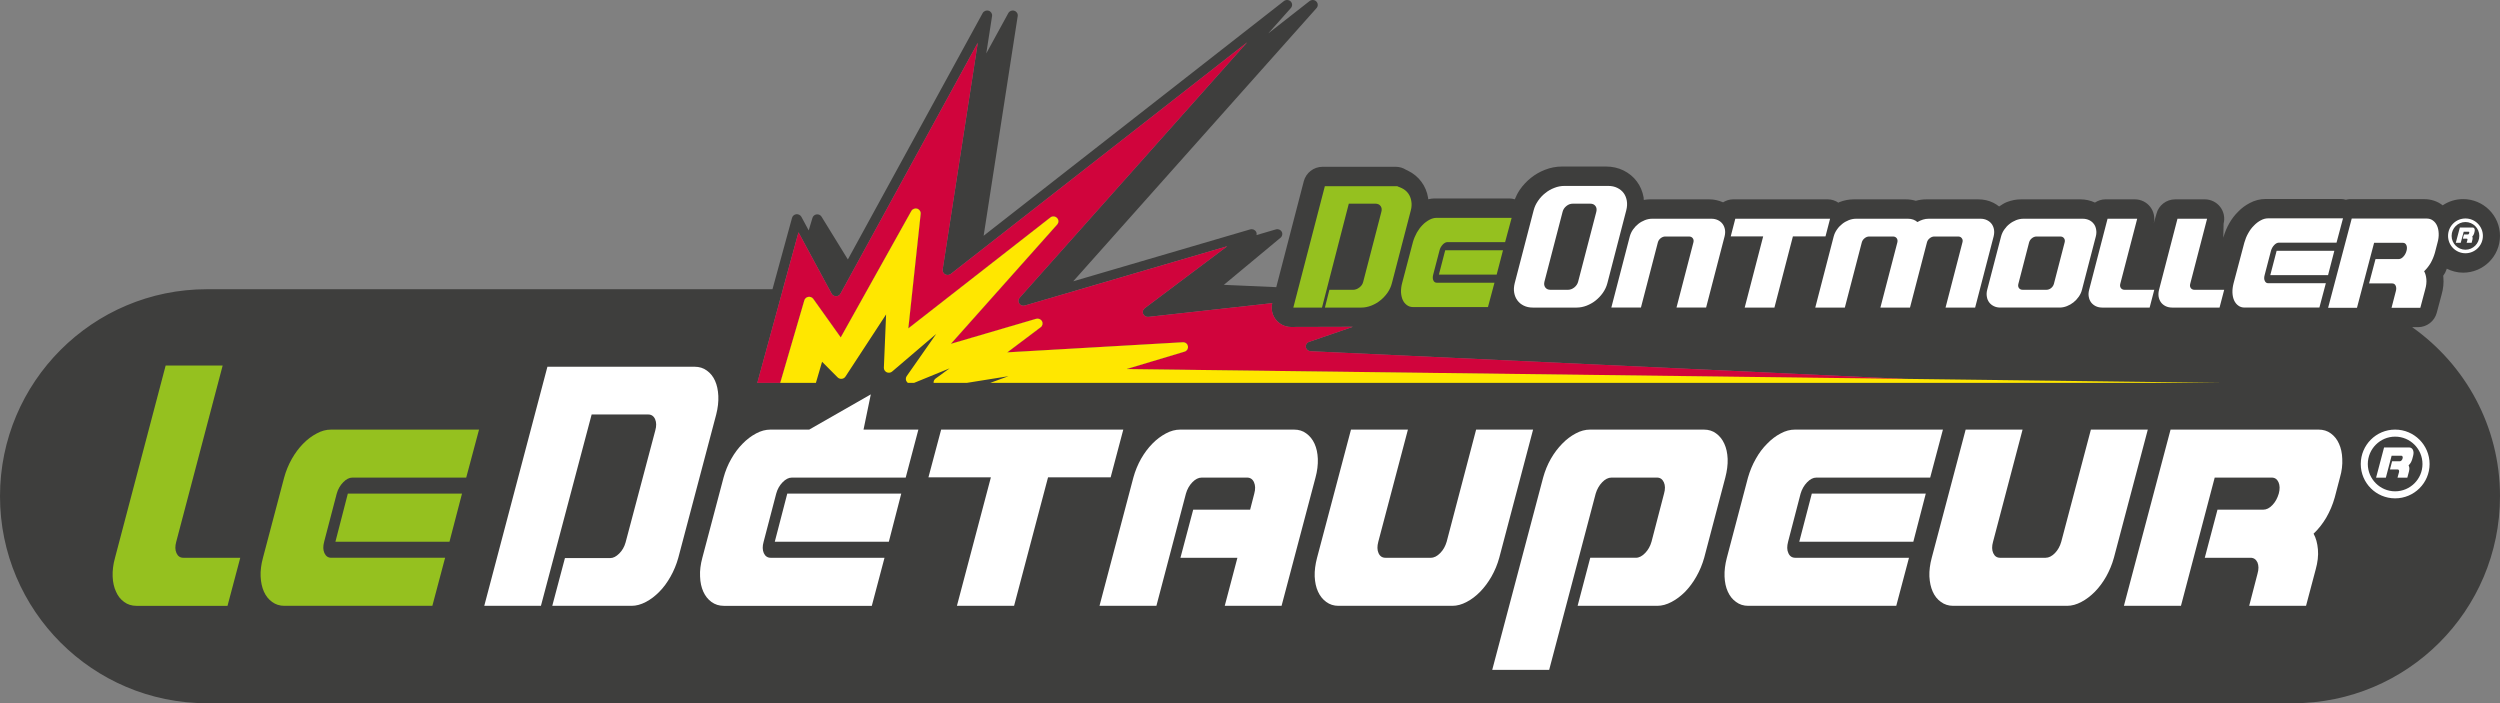
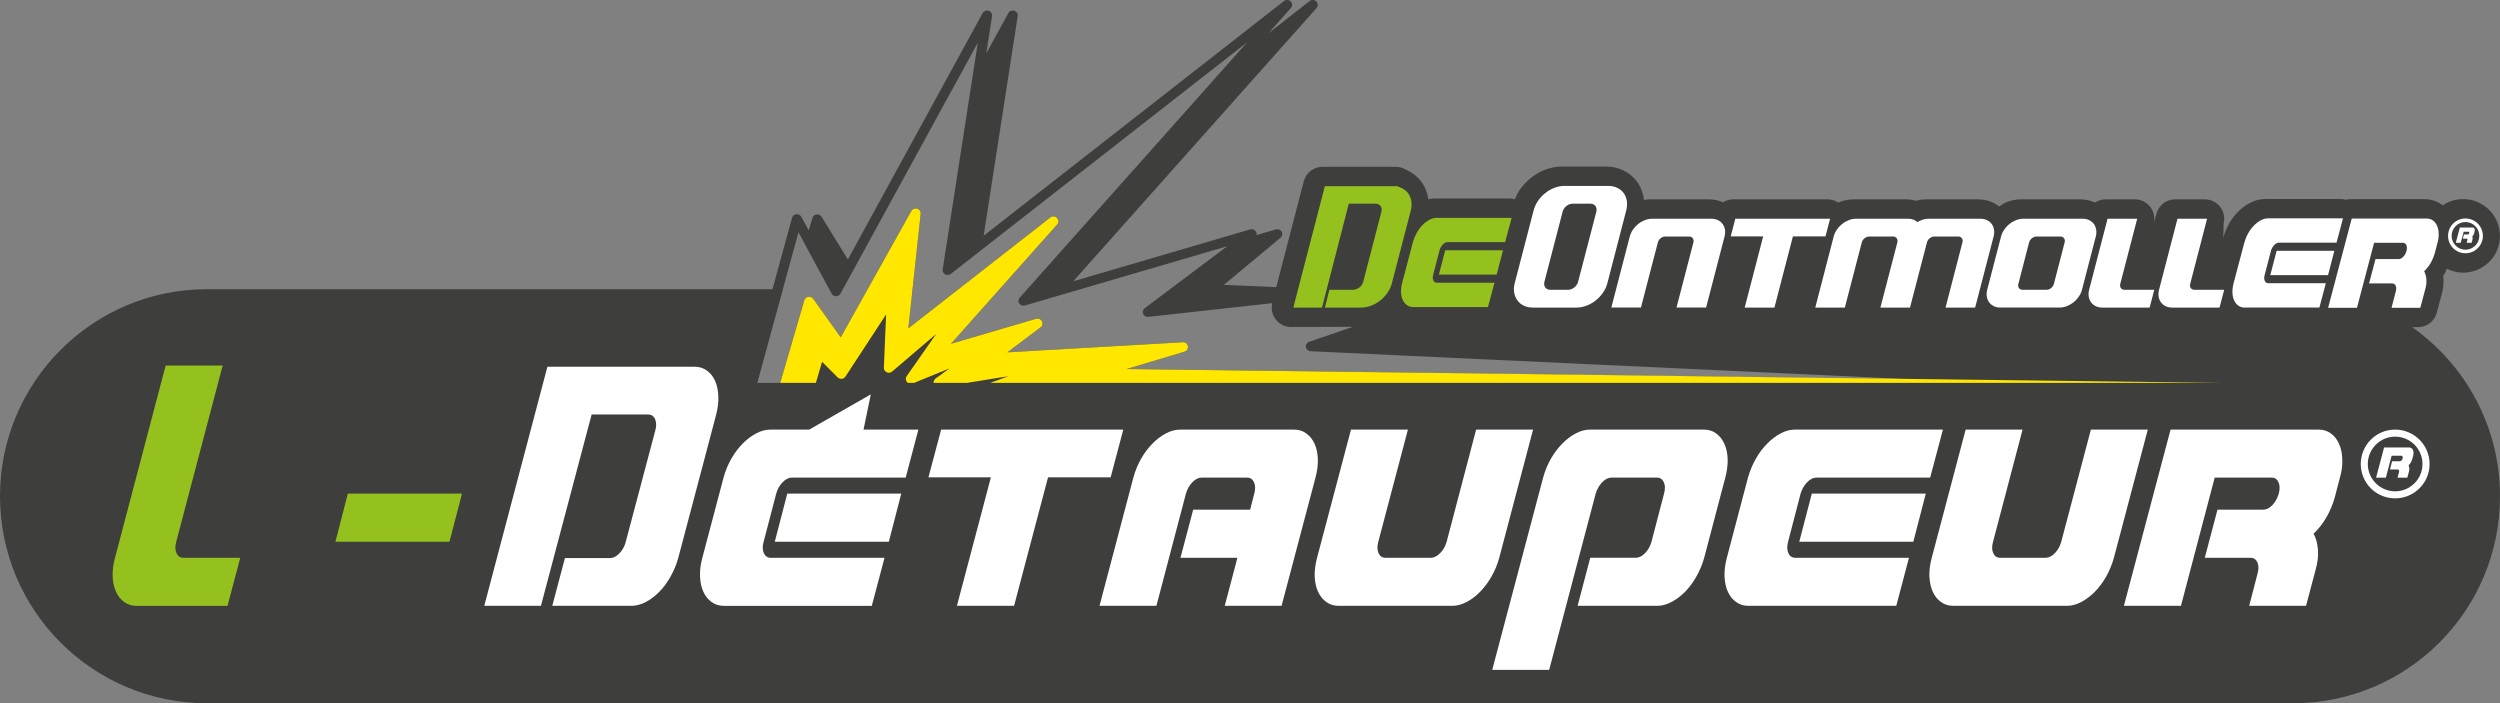
<svg xmlns="http://www.w3.org/2000/svg" version="1.1" id="Calque_1" x="0px" y="0px" width="338.109px" height="95.108px" viewBox="0 0 338.109 95.108" enable-background="new 0 0 338.109 95.108" xml:space="preserve">
  <rect x="0" y="0" width="338.109" height="95.108" fill="#808080" stroke="none" />
  <g>
    <path fill="#3E3E3D" d="M326.23,44.246h0.797c1.189,0,2.229-0.803,2.529-1.949l0.652-2.444c0.232-0.805,0.312-1.59,0.242-2.332   c-0.006-0.073-0.01-0.149-0.021-0.223c0.086-0.131,0.178-0.268,0.258-0.409c0.096-0.168,0.146-0.376,0.229-0.552   c0.67,0.336,1.41,0.539,2.207,0.539c2.748,0,4.986-2.231,4.986-4.975c0-2.743-2.238-4.975-4.986-4.975   c-1.023,0-1.977,0.311-2.768,0.846c-0.02-0.015-0.037-0.035-0.055-0.049c-0.688-0.515-1.525-0.789-2.422-0.789H317.75   c-0.166,0-0.32,0.051-0.48,0.081c-0.227-0.065-0.459-0.105-0.697-0.105h-10.141c-0.77,0-1.527,0.196-2.188,0.56   c-0.584,0.304-1.131,0.716-1.553,1.166c-0.484,0.472-0.883,1.007-1.211,1.594c-0.32,0.565-0.58,1.173-0.793,1.918l0.041-1.906   c0.203-0.786,0.031-1.624-0.463-2.265c-0.5-0.64-1.266-1.017-2.078-1.017h-4.004c-1.199,0-2.244,0.806-2.541,1.965l-0.373,1.317   c0.201-0.786,0.035-1.624-0.465-2.265c-0.492-0.64-1.258-1.017-2.072-1.017h-4.004c-0.518,0-0.988,0.172-1.4,0.436   c-0.605-0.285-1.266-0.436-1.973-0.436h-8.012c-0.656,0-1.305,0.124-1.953,0.377c-0.377,0.148-0.695,0.377-1.021,0.586   c-0.248-0.191-0.51-0.368-0.787-0.504c-0.625-0.308-1.312-0.459-2.047-0.459h-6.998c-0.486,0-0.965,0.065-1.434,0.197   c-0.434-0.132-0.896-0.197-1.373-0.197h-7.014c-0.658,0-1.314,0.127-1.941,0.371c-0.051,0.023-0.09,0.058-0.141,0.08   c-0.422-0.284-0.916-0.451-1.438-0.451h-12.818c-0.488,0-0.943,0.161-1.346,0.404c-0.578-0.258-1.211-0.404-1.887-0.404h-8.012   c-0.277,0-0.551,0.035-0.822,0.078c-0.014-0.111,0-0.223-0.02-0.336c-0.143-0.806-0.447-1.536-0.918-2.162   c-0.463-0.625-1.07-1.125-1.807-1.491c-0.715-0.351-1.512-0.527-2.369-0.527h-5.943c-0.783,0-1.561,0.147-2.311,0.442   c-0.701,0.274-1.342,0.644-1.877,1.077c-0.568,0.448-1.084,0.993-1.518,1.618c-0.281,0.408-0.498,0.848-0.68,1.295   c-0.242-0.07-0.484-0.117-0.742-0.117h-10.135c-0.282,0-0.561,0.052-0.832,0.109c-0.012-0.066,0-0.137-0.017-0.197   c-0.135-0.808-0.438-1.533-0.908-2.166c-0.459-0.623-1.062-1.127-1.824-1.504c-0.075-0.037-0.156-0.072-0.236-0.107   c-0.41-0.262-0.894-0.415-1.417-0.415h-9.889c-1.194,0-2.239,0.807-2.541,1.963l-3.719,14.315l-7.089-0.313l7.646-6.355   c0.257-0.194,0.338-0.54,0.186-0.816c-0.144-0.282-0.482-0.42-0.792-0.329l-2.616,0.768c0.029-0.148,0.021-0.293-0.061-0.439   c-0.152-0.282-0.489-0.42-0.797-0.329l-23.936,7.02l32.912-36.955c0.222-0.26,0.212-0.645-0.037-0.891   c-0.234-0.24-0.628-0.262-0.911-0.053l-5.583,4.37l3.053-3.426c0.231-0.26,0.221-0.645-0.022-0.891   c-0.246-0.24-0.644-0.262-0.917-0.053l-40.611,31.741l4.607-29.708c0.051-0.324-0.146-0.625-0.459-0.721   c-0.312-0.104-0.654,0.033-0.811,0.317l-2.98,5.449l0.782-5.045c0.049-0.324-0.147-0.625-0.453-0.721   c-0.319-0.104-0.657,0.033-0.819,0.317l-18.232,33.317l-3.557-5.78c-0.13-0.223-0.398-0.349-0.665-0.314   c-0.267,0.027-0.488,0.219-0.565,0.471c-0.171,0.585-0.338,1.132-0.509,1.694l-0.993-1.845c-0.131-0.229-0.399-0.368-0.68-0.346   c-0.278,0.038-0.51,0.222-0.58,0.491l-2.645,9.655H27.991C12.536,39.115,0,51.655,0,67.112c0,15.463,12.536,27.996,27.991,27.996   h282.122c15.467,0,27.996-12.533,27.996-27.996C338.109,57.659,333.41,49.317,326.23,44.246 M152.366,49.909l7.826-2.348   c0.322-0.092,0.53-0.418,0.465-0.746c-0.065-0.327-0.349-0.547-0.713-0.527l-23.708,1.364l4.503-3.389   c0.262-0.196,0.339-0.535,0.187-0.815c-0.147-0.283-0.489-0.418-0.797-0.332l-11.523,3.381l14.377-16.141   c0.228-0.259,0.216-0.64-0.03-0.883c-0.242-0.244-0.64-0.273-0.908-0.052l-12.415,9.694h-0.005l-6.778,5.293l1.669-15.486   c0.037-0.316-0.155-0.601-0.469-0.697c-0.307-0.092-0.645,0.043-0.796,0.313l-9.545,17.09l-3.712-5.207   c-0.15-0.205-0.402-0.313-0.665-0.275c-0.263,0.04-0.475,0.224-0.545,0.466L105.52,51.78h-3.101l3.466-12.665h-0.011l1.865-6.782   l0.252-0.914l3.742,6.929l0.419,0.767l0.322,0.597c0.111,0.222,0.349,0.351,0.601,0.351c0.246,0,0.478-0.129,0.594-0.351   l18.572-33.936l-4.75,30.664c-0.041,0.273,0.092,0.53,0.333,0.668c0.241,0.129,0.544,0.104,0.761-0.06l40.084-31.327   l-30.766,34.547c-0.201,0.216-0.221,0.539-0.055,0.778c0.162,0.25,0.475,0.361,0.762,0.273l7.525-2.204h-0.012l19.852-5.813   l-11.158,8.382c-0.238,0.176-0.323,0.477-0.222,0.75c0.111,0.269,0.377,0.436,0.681,0.425l16.786-1.858   c-0.176,0.769-0.015,1.579,0.469,2.201c0.5,0.645,1.268,1.02,2.077,1.02l8.361-0.024l-5.864,2.02   c-0.323,0.082-0.536,0.38-0.505,0.697c0.045,0.324,0.313,0.57,0.646,0.586l81.46,3.802L152.366,49.909z" />
-     <polygon fill="#D0043C" points="111.733,38.349 107.991,31.418 107.739,32.333 107.991,31.426  " />
-     <path fill="#D0043C" d="M160.193,47.562l-7.827,2.348l106.341,1.393l-81.46-3.802c-0.333-0.015-0.602-0.261-0.646-0.585   c-0.03-0.317,0.183-0.616,0.505-0.698l5.863-2.019l-8.36,0.023c-0.811,0-1.576-0.375-2.076-1.019   c-0.485-0.622-0.646-1.432-0.47-2.202l-16.786,1.859c-0.304,0.011-0.57-0.156-0.682-0.425c-0.1-0.273-0.015-0.574,0.223-0.75   l11.158-8.383l-19.841,5.814l-7.524,2.204c-0.287,0.088-0.601-0.024-0.762-0.274c-0.166-0.238-0.146-0.561,0.055-0.777   l30.766-34.547l-40.084,31.326c-0.217,0.164-0.52,0.19-0.761,0.061c-0.241-0.139-0.374-0.396-0.333-0.668l4.75-30.664   l-18.572,33.935c-0.116,0.223-0.348,0.352-0.594,0.352c-0.252,0-0.49-0.129-0.601-0.352l-0.322-0.596l-0.419-0.767l-3.742-6.923   l-0.252,0.907l-1.855,6.783l-3.465,12.665h3.101l3.263-11.168c0.07-0.242,0.282-0.426,0.545-0.466   c0.262-0.038,0.514,0.069,0.665,0.274l3.712,5.207l9.545-17.089c0.151-0.28,0.489-0.406,0.796-0.313   c0.314,0.096,0.505,0.381,0.469,0.694v0.002l-1.669,15.487l6.778-5.293l12.42-9.695c0.268-0.22,0.666-0.191,0.908,0.053   c0.246,0.242,0.258,0.623,0.03,0.883l-14.377,16.141l11.523-3.381c0.308-0.086,0.65,0.049,0.796,0.332   c0.153,0.28,0.076,0.619-0.186,0.814l-4.503,3.39l23.709-1.364c0.363-0.02,0.646,0.2,0.713,0.527   C160.722,47.144,160.514,47.469,160.193,47.562" />
    <path fill="#FFFFFF" d="M323.924,58.1c-2.57,0-4.646,2.086-4.646,4.657c0,2.56,2.076,4.642,4.646,4.642   c2.572,0,4.662-2.082,4.662-4.642C328.586,60.187,326.496,58.1,323.924,58.1 M323.924,66.448c-2.031,0-3.693-1.661-3.693-3.691   c0-2.041,1.662-3.704,3.693-3.704c2.045,0,3.701,1.663,3.701,3.704C327.625,64.787,325.969,66.448,323.924,66.448" />
    <path fill="#95C11F" d="M23.867,74.799c-0.191-0.413-0.202-0.925-0.03-1.536l6.277-23.827h-7.71l-6.848,25.999   c-0.252,0.887-0.348,1.739-0.322,2.531c0.03,0.797,0.186,1.475,0.458,2.055c0.243,0.578,0.621,1.047,1.094,1.386   c0.464,0.35,1.034,0.528,1.67,0.528h12.313l1.725-6.5h-7.7C24.361,75.435,24.054,75.223,23.867,74.799" />
-     <path fill="#95C11F" d="M42.837,58.622c-0.662,0.348-1.277,0.805-1.847,1.393c-0.564,0.576-1.069,1.248-1.522,2.045   c-0.449,0.795-0.797,1.642-1.039,2.531l-2.864,10.843c-0.243,0.888-0.353,1.74-0.317,2.532c0.04,0.797,0.186,1.474,0.448,2.054   c0.257,0.579,0.63,1.047,1.105,1.387c0.473,0.35,1.028,0.527,1.668,0.527h20.004l1.725-6.5h-15.4c-0.424,0-0.731-0.211-0.923-0.635   c-0.191-0.413-0.197-0.925-0.035-1.536l1.7-6.504c0.165-0.598,0.458-1.108,0.872-1.533c0.403-0.418,0.826-0.635,1.245-0.635h15.395   l1.734-6.49H44.769C44.123,58.101,43.486,58.267,42.837,58.622" />
    <polygon fill="#95C11F" points="45.364,73.263 60.789,73.263 62.483,66.759 47.043,66.759  " />
    <polygon fill="#FFFFFF" points="104.785,73.263 120.21,73.263 121.889,66.759 106.473,66.759  " />
    <path fill="#FFFFFF" d="M117.77,53.336l-8.331,4.765h-5.244c-0.641,0-1.285,0.166-1.941,0.521c-0.651,0.348-1.26,0.805-1.831,1.393   c-0.57,0.576-1.074,1.248-1.527,2.046c-0.454,0.795-0.798,1.641-1.04,2.53l-2.869,10.844c-0.241,0.887-0.349,1.739-0.307,2.531   c0.025,0.797,0.177,1.474,0.439,2.055c0.263,0.578,0.63,1.046,1.099,1.386c0.485,0.35,1.033,0.528,1.673,0.528h20.015l1.719-6.5   h-15.399c-0.425,0-0.736-0.212-0.93-0.636c-0.18-0.413-0.196-0.925-0.019-1.536l1.7-6.504c0.161-0.598,0.448-1.108,0.861-1.533   c0.41-0.418,0.822-0.635,1.251-0.635h15.401l1.714-6.49h-7.418L117.77,53.336z" />
    <polygon fill="#FFFFFF" points="151.917,58.101 127.284,58.101 125.565,64.556 134.011,64.556 129.417,81.935 137.147,81.935    141.741,64.556 150.208,64.556  " />
    <path fill="#FFFFFF" d="M178.229,62.061c-0.034-0.798-0.181-1.47-0.443-2.046c-0.268-0.588-0.635-1.045-1.114-1.392   c-0.463-0.356-1.023-0.522-1.66-0.522h-15.387c-0.647,0-1.293,0.166-1.95,0.522c-0.648,0.347-1.264,0.804-1.834,1.392   c-0.564,0.576-1.07,1.248-1.527,2.046c-0.444,0.795-0.791,1.642-1.034,2.53l-4.579,17.344h7.695l3.994-15.176   c0.172-0.597,0.453-1.107,0.866-1.533c0.405-0.418,0.829-0.635,1.261-0.635h6.152c0.424,0,0.746,0.217,0.928,0.635   c0.188,0.426,0.201,0.936,0.035,1.533l-0.559,2.171h-7.7l-1.725,6.505h7.704l-1.713,6.5h7.685l4.588-17.344   C178.155,63.703,178.254,62.855,178.229,62.061" />
    <path fill="#FFFFFF" d="M207.34,58.101h-7.704l-3.983,15.162c-0.182,0.611-0.464,1.123-0.875,1.536   c-0.412,0.424-0.832,0.636-1.27,0.636h-6.146c-0.424,0-0.742-0.212-0.927-0.636c-0.184-0.413-0.193-0.925-0.028-1.536l4.005-15.162   h-7.7l-4.589,17.334c-0.234,0.888-0.347,1.739-0.32,2.531c0.039,0.797,0.185,1.475,0.452,2.055   c0.263,0.578,0.637,1.047,1.109,1.387c0.469,0.349,1.024,0.527,1.659,0.527h15.404c0.627,0,1.276-0.178,1.933-0.527   c0.656-0.34,1.265-0.809,1.831-1.387c0.562-0.58,1.073-1.258,1.528-2.055c0.449-0.792,0.803-1.643,1.045-2.531L207.34,58.101z" />
    <path fill="#FFFFFF" d="M233.654,62.061c-0.035-0.798-0.184-1.47-0.449-2.046c-0.264-0.588-0.631-1.045-1.105-1.392   c-0.467-0.356-1.033-0.522-1.664-0.522h-15.395c-0.635,0-1.281,0.166-1.938,0.522c-0.654,0.347-1.264,0.804-1.83,1.392   c-0.566,0.576-1.078,1.248-1.537,2.046c-0.453,0.795-0.791,1.642-1.037,2.53l-6.885,26.004h7.701l6.291-23.836   c0.178-0.597,0.469-1.107,0.875-1.533c0.402-0.418,0.826-0.635,1.264-0.635h6.152c0.436,0,0.732,0.217,0.928,0.635   c0.191,0.426,0.197,0.936,0.025,1.533l-1.693,6.504c-0.172,0.611-0.465,1.123-0.867,1.536c-0.41,0.424-0.822,0.636-1.256,0.636   h-6.164l-1.709,6.5h10.768c0.645,0,1.285-0.178,1.941-0.527c0.654-0.34,1.266-0.809,1.842-1.387   c0.557-0.58,1.072-1.258,1.516-2.055c0.455-0.792,0.801-1.643,1.053-2.531l2.855-10.844   C233.568,63.703,233.682,62.855,233.654,62.061" />
    <path fill="#FFFFFF" d="M241.863,74.799c-0.195-0.413-0.195-0.925-0.035-1.536l1.691-6.504c0.174-0.598,0.473-1.107,0.879-1.533   c0.408-0.418,0.818-0.635,1.246-0.635h15.4l1.723-6.49H242.75c-0.635,0-1.283,0.166-1.932,0.521   c-0.666,0.348-1.266,0.805-1.83,1.393c-0.578,0.576-1.09,1.248-1.531,2.046c-0.455,0.795-0.797,1.641-1.055,2.53l-2.857,10.844   c-0.234,0.887-0.34,1.739-0.311,2.531c0.031,0.797,0.178,1.475,0.443,2.055c0.262,0.578,0.627,1.047,1.111,1.386   c0.463,0.35,1.021,0.528,1.664,0.528h20.004l1.723-6.5h-15.385C242.361,75.435,242.045,75.223,241.863,74.799" />
    <polygon fill="#FFFFFF" points="243.34,73.263 258.766,73.263 260.449,66.759 245.035,66.759  " />
    <path fill="#FFFFFF" d="M282.779,58.101l-4.006,15.162c-0.17,0.611-0.457,1.123-0.85,1.536c-0.42,0.424-0.838,0.636-1.266,0.636   h-6.162c-0.43,0-0.734-0.212-0.926-0.636c-0.186-0.413-0.193-0.925-0.02-1.536l3.99-15.162h-7.697l-4.586,17.334   c-0.238,0.888-0.348,1.739-0.318,2.531c0.045,0.797,0.191,1.475,0.453,2.055c0.256,0.578,0.625,1.047,1.109,1.387   c0.465,0.349,1.029,0.527,1.66,0.527h15.389c0.65,0,1.287-0.178,1.943-0.527c0.652-0.34,1.26-0.809,1.834-1.387   c0.57-0.58,1.072-1.258,1.527-2.055c0.439-0.792,0.795-1.643,1.039-2.531l4.584-17.334H282.779z" />
    <path fill="#FFFFFF" d="M316.336,60.015c-0.258-0.588-0.625-1.045-1.1-1.393c-0.473-0.355-1.029-0.521-1.668-0.521h-20.014   l-6.309,23.834h7.715l4.564-17.344h7.705c0.438,0,0.74,0.217,0.926,0.635c0.184,0.426,0.197,0.935,0.033,1.533   c-0.182,0.612-0.455,1.126-0.859,1.546c-0.393,0.421-0.811,0.625-1.244,0.625h-6.184l-1.719,6.505h6.186   c0.432,0,0.738,0.207,0.939,0.627c0.176,0.422,0.182,0.929,0.006,1.534l-1.125,4.339h7.689l1.301-4.904   c0.271-0.976,0.385-1.891,0.307-2.729c-0.074-0.84-0.266-1.544-0.588-2.125c0.635-0.599,1.215-1.323,1.713-2.168   c0.48-0.832,0.873-1.745,1.146-2.721l0.705-2.697c0.262-0.888,0.357-1.735,0.316-2.53C316.75,61.263,316.6,60.591,316.336,60.015" />
    <path fill="#FFFFFF" d="M326.145,60.614c-0.08-0.058-0.178-0.094-0.287-0.094h-3.43l-1.078,4.084h1.32l0.781-2.969h1.328   c0.076,0,0.125,0.038,0.148,0.112c0.037,0.068,0.041,0.155,0.006,0.258c-0.023,0.105-0.074,0.191-0.141,0.263   c-0.072,0.073-0.141,0.111-0.217,0.111h-1.059l-0.287,1.114h1.055c0.08,0,0.125,0.037,0.154,0.106   c0.035,0.068,0.035,0.16,0.012,0.255l-0.203,0.75h1.326l0.223-0.836c0.039-0.169,0.061-0.332,0.055-0.465   c-0.02-0.145-0.051-0.266-0.105-0.369c0.105-0.101,0.203-0.222,0.297-0.369c0.076-0.148,0.152-0.299,0.197-0.468l0.121-0.462   c0.041-0.156,0.055-0.294,0.055-0.433c-0.008-0.137-0.035-0.255-0.08-0.349C326.295,60.753,326.23,60.669,326.145,60.614" />
    <path fill="#FFFFFF" d="M97.149,53.54c-0.039-0.784-0.182-1.465-0.447-2.049c-0.254-0.571-0.631-1.037-1.106-1.375   C95.133,49.77,94.58,49.6,93.948,49.6H74.034l-8.541,32.335h7.664l6.859-25.879h7.654c0.424,0,0.741,0.216,0.927,0.632   c0.181,0.419,0.198,0.926,0.025,1.534l-4.014,15.132c-0.166,0.598-0.453,1.104-0.861,1.506c-0.404,0.401-0.807,0.617-1.21,0.617   h-6.133l-1.714,6.458h10.721c0.634,0,1.281-0.178,1.931-0.522c0.656-0.339,1.26-0.803,1.825-1.379   c0.575-0.574,1.064-1.252,1.518-2.051c0.444-0.781,0.792-1.634,1.039-2.506l5.138-19.421C97.088,55.171,97.185,54.335,97.149,53.54   " />
    <path fill="#FFE700" d="M300.428,51.78l-148.062-1.871l7.827-2.348c0.322-0.093,0.53-0.418,0.464-0.746   c-0.066-0.327-0.348-0.547-0.712-0.527l-23.709,1.364l4.503-3.39c0.261-0.19,0.338-0.531,0.186-0.814   c-0.146-0.283-0.488-0.418-0.797-0.332l-11.522,3.381l14.377-16.141c0.227-0.26,0.216-0.64-0.031-0.883   c-0.242-0.244-0.639-0.273-0.908-0.052l-19.197,14.987l1.669-15.483c0.036-0.319-0.155-0.604-0.47-0.7   c-0.306-0.092-0.644,0.043-0.796,0.313l-9.545,17.09l-3.712-5.207c-0.15-0.205-0.402-0.313-0.665-0.275   c-0.262,0.04-0.474,0.224-0.545,0.466l-3.262,11.168h4.826l0.837-2.854l2.102,2.112c0.147,0.144,0.348,0.213,0.556,0.195   c0.212-0.021,0.393-0.132,0.504-0.305l5.495-8.402l-0.301,7.201c-0.01,0.262,0.141,0.505,0.387,0.623   c0.244,0.111,0.535,0.069,0.736-0.105l5.961-5.089l-4.004,5.722c-0.16,0.244-0.15,0.564,0.041,0.78   c0.035,0.054,0.086,0.083,0.13,0.122h0.838l4.8-1.963l-1.902,1.385c-0.18,0.136-0.281,0.355-0.261,0.578h4.503l5.629-0.904   l-2.472,0.904H300.428z" />
    <polygon fill="#FFFFFF" points="307.043,37.207 314.855,37.207 315.705,33.917 307.9,33.917  " />
    <path fill="#FFFFFF" d="M334.557,30.817c-0.041-0.029-0.088-0.045-0.146-0.045h-1.732l-0.549,2.068h0.666l0.404-1.503h0.666   c0.041,0,0.064,0.019,0.074,0.056c0.02,0.035,0.02,0.078,0.006,0.13c-0.016,0.051-0.039,0.096-0.07,0.132   c-0.035,0.04-0.07,0.058-0.113,0.058h-0.531l-0.152,0.565h0.535c0.045,0,0.064,0.018,0.08,0.053c0.02,0.035,0.02,0.08,0.006,0.131   l-0.104,0.378h0.674l0.109-0.423c0.025-0.086,0.031-0.17,0.031-0.239c-0.01-0.072-0.027-0.131-0.055-0.185   c0.055-0.051,0.104-0.112,0.148-0.188c0.041-0.072,0.076-0.15,0.104-0.236l0.059-0.232c0.02-0.081,0.031-0.151,0.031-0.222   c-0.004-0.07-0.021-0.126-0.041-0.177C334.631,30.888,334.602,30.849,334.557,30.817" />
    <path fill="#FFFFFF" d="M333.438,29.547c-1.305,0-2.355,1.053-2.355,2.354c0,1.297,1.051,2.35,2.355,2.35   c1.301,0,2.357-1.053,2.357-2.35C335.795,30.601,334.738,29.547,333.438,29.547 M333.438,33.772c-1.035,0-1.873-0.842-1.873-1.871   c0-1.031,0.838-1.872,1.873-1.872c1.031,0,1.875,0.841,1.875,1.872C335.312,32.931,334.469,33.772,333.438,33.772" />
    <path fill="#FFFFFF" d="M329.594,30.524c-0.131-0.297-0.318-0.528-0.561-0.705c-0.236-0.178-0.52-0.262-0.842-0.262h-10.135   l-3.193,12.067h3.904l2.314-8.784h3.904c0.219,0,0.371,0.111,0.467,0.322c0.09,0.217,0.096,0.473,0.01,0.777   c-0.09,0.312-0.227,0.569-0.432,0.78c-0.199,0.219-0.41,0.319-0.631,0.319h-3.127l-0.871,3.293h3.129   c0.217,0,0.379,0.105,0.475,0.318c0.092,0.217,0.096,0.469,0.006,0.776l-0.57,2.199h3.893l0.66-2.484   c0.143-0.494,0.193-0.956,0.158-1.381c-0.041-0.426-0.137-0.784-0.305-1.077c0.324-0.303,0.621-0.671,0.875-1.097   c0.24-0.421,0.434-0.885,0.578-1.379l0.354-1.366c0.131-0.447,0.182-0.875,0.162-1.278   C329.801,31.155,329.725,30.817,329.594,30.524" />
    <path fill="#95C11F" d="M179.178,25.181h9.889c-0.247,0,0.156,0.086,0.513,0.262c0.359,0.174,0.641,0.408,0.858,0.695   c0.217,0.293,0.362,0.641,0.428,1.045c0.077,0.402,0.056,0.826-0.065,1.281l-2.56,9.848c-0.114,0.453-0.315,0.882-0.591,1.283   c-0.283,0.4-0.611,0.746-0.975,1.035c-0.367,0.299-0.775,0.531-1.226,0.707c-0.448,0.171-0.892,0.26-1.341,0.26h-4.921l0.604-2.403   h3.202c0.292,0,0.575-0.101,0.847-0.308c0.273-0.204,0.449-0.459,0.524-0.768l2.461-9.48c0.081-0.307,0.045-0.566-0.111-0.775   c-0.16-0.216-0.393-0.317-0.694-0.317h-3.602l-3.625,14.051h-3.879L179.178,25.181z" />
    <path fill="#FFFFFF" d="M207.418,28.436c0.121-0.458,0.316-0.88,0.6-1.285c0.277-0.402,0.6-0.753,0.979-1.044   c0.357-0.292,0.766-0.528,1.221-0.7c0.443-0.177,0.891-0.262,1.35-0.262h5.941c0.449,0,0.857,0.085,1.215,0.262   c0.354,0.172,0.646,0.408,0.863,0.7c0.217,0.291,0.355,0.642,0.428,1.044c0.066,0.405,0.045,0.827-0.072,1.285l-2.559,9.87   c-0.119,0.455-0.318,0.882-0.596,1.281c-0.283,0.403-0.611,0.752-0.975,1.043c-0.373,0.299-0.781,0.527-1.225,0.705   c-0.449,0.173-0.898,0.262-1.354,0.262h-5.943c-0.453,0-0.863-0.089-1.215-0.262c-0.354-0.178-0.643-0.406-0.854-0.705   c-0.221-0.291-0.363-0.64-0.438-1.043c-0.07-0.399-0.045-0.826,0.068-1.281L207.418,28.436z M208.99,38.876   c0.156,0.211,0.389,0.317,0.695,0.317h2.365c0.307,0,0.596-0.106,0.863-0.317c0.266-0.215,0.438-0.474,0.52-0.782l2.459-9.454   c0.076-0.306,0.041-0.566-0.119-0.778c-0.164-0.215-0.389-0.316-0.695-0.316h-2.371c-0.305,0-0.596,0.101-0.861,0.316   c-0.262,0.212-0.439,0.472-0.514,0.778l-2.457,9.454C208.799,38.402,208.834,38.661,208.99,38.876" />
    <path fill="#FFFFFF" d="M220.416,31.985c0.088-0.33,0.232-0.643,0.436-0.937c0.207-0.296,0.443-0.547,0.711-0.76   c0.271-0.217,0.568-0.383,0.895-0.514c0.326-0.125,0.652-0.191,0.984-0.191h8.014c0.326,0,0.625,0.066,0.887,0.191   c0.258,0.131,0.471,0.297,0.627,0.514c0.154,0.213,0.266,0.464,0.318,0.76c0.049,0.294,0.033,0.607-0.053,0.937l-2.496,9.611   h-4.004l2.287-8.81c0.059-0.224,0.029-0.415-0.088-0.567c-0.115-0.156-0.287-0.234-0.508-0.234h-3.199   c-0.227,0-0.438,0.078-0.635,0.234c-0.191,0.152-0.318,0.343-0.377,0.567l-2.289,8.81h-4.004L220.416,31.985z" />
    <polygon fill="#FFFFFF" points="238.459,31.97 234.07,31.97 234.688,29.583 247.506,29.583 246.887,31.97 242.479,31.97    239.98,41.597 235.959,41.597  " />
    <path fill="#FFFFFF" d="M256.604,32.786c0.055-0.224,0.023-0.415-0.086-0.566c-0.117-0.157-0.287-0.235-0.516-0.235h-3.197   c-0.23,0-0.439,0.078-0.631,0.235c-0.189,0.151-0.32,0.342-0.379,0.566l-2.293,8.811h-3.998l2.49-9.612   c0.086-0.33,0.232-0.642,0.439-0.937c0.201-0.296,0.439-0.547,0.711-0.76c0.268-0.217,0.564-0.383,0.893-0.514   c0.322-0.125,0.656-0.191,0.988-0.191h7.014c0.256,0,0.496,0.037,0.717,0.117c0.217,0.084,0.404,0.191,0.561,0.331   c0.24-0.14,0.488-0.247,0.746-0.331c0.252-0.08,0.514-0.117,0.785-0.117h7c0.328,0,0.625,0.066,0.883,0.191   c0.262,0.131,0.469,0.297,0.629,0.514c0.156,0.213,0.264,0.464,0.316,0.76c0.047,0.295,0.031,0.607-0.053,0.937l-2.498,9.612   h-4.002l2.283-8.811c0.066-0.224,0.037-0.415-0.086-0.566c-0.105-0.157-0.277-0.235-0.498-0.235h-3.207   c-0.229,0-0.439,0.078-0.631,0.235c-0.195,0.151-0.322,0.342-0.377,0.566l-2.291,8.811h-4.004L256.604,32.786z" />
    <path fill="#FFFFFF" d="M270.631,31.985c0.086-0.33,0.227-0.642,0.434-0.937c0.203-0.296,0.438-0.547,0.711-0.76   c0.266-0.217,0.57-0.383,0.887-0.514c0.334-0.125,0.662-0.191,0.994-0.191h8.012c0.322,0,0.621,0.066,0.885,0.191   c0.262,0.131,0.467,0.297,0.623,0.514c0.162,0.213,0.268,0.464,0.312,0.76c0.057,0.295,0.041,0.607-0.045,0.937l-1.873,7.208   c-0.082,0.331-0.23,0.644-0.436,0.939c-0.201,0.291-0.443,0.547-0.713,0.762c-0.266,0.211-0.562,0.381-0.891,0.51   s-0.656,0.193-0.99,0.193h-8.006c-0.334,0-0.631-0.064-0.887-0.193c-0.262-0.129-0.469-0.299-0.625-0.51   c-0.162-0.215-0.27-0.471-0.314-0.762c-0.055-0.295-0.041-0.608,0.045-0.939L270.631,31.985z M273.051,38.962   c0.121,0.156,0.283,0.231,0.51,0.231h3.203c0.225,0,0.438-0.075,0.635-0.231c0.189-0.156,0.316-0.346,0.379-0.57l1.451-5.606   c0.061-0.223,0.029-0.415-0.084-0.566c-0.113-0.156-0.283-0.235-0.506-0.235h-3.203c-0.227,0-0.439,0.079-0.635,0.235   c-0.191,0.151-0.316,0.343-0.379,0.566l-1.451,5.606C272.91,38.616,272.941,38.806,273.051,38.962" />
    <path fill="#FFFFFF" d="M286.752,38.392c-0.057,0.225-0.029,0.414,0.086,0.57c0.115,0.157,0.287,0.232,0.51,0.232h4.004   l-0.627,2.403h-6.408c-0.328,0-0.625-0.063-0.887-0.192c-0.258-0.129-0.465-0.3-0.625-0.511c-0.156-0.215-0.264-0.471-0.314-0.762   c-0.055-0.295-0.035-0.608,0.051-0.938l2.492-9.611h4.008L286.752,38.392z" />
    <path fill="#FFFFFF" d="M296.211,38.392c-0.061,0.225-0.033,0.414,0.082,0.57c0.115,0.157,0.281,0.232,0.504,0.232h4.01   l-0.627,2.403h-6.404c-0.332,0-0.629-0.063-0.891-0.192c-0.26-0.129-0.471-0.3-0.625-0.511c-0.156-0.215-0.264-0.471-0.318-0.762   c-0.045-0.295-0.031-0.608,0.055-0.938l2.494-9.611h4.004L296.211,38.392z" />
    <path fill="#FFFFFF" d="M306.297,37.983c-0.102-0.207-0.105-0.467-0.02-0.776l0.857-3.29c0.09-0.307,0.236-0.563,0.441-0.778   c0.207-0.213,0.414-0.32,0.631-0.32h7.795l0.875-3.288h-10.131c-0.322,0-0.65,0.083-0.979,0.263   c-0.338,0.176-0.641,0.408-0.928,0.707c-0.299,0.291-0.551,0.628-0.775,1.033c-0.234,0.402-0.4,0.834-0.531,1.285l-1.453,5.486   c-0.115,0.449-0.172,0.883-0.154,1.282c0.018,0.403,0.092,0.747,0.227,1.041c0.131,0.292,0.318,0.529,0.564,0.703   c0.23,0.176,0.516,0.265,0.842,0.265h10.125l0.873-3.291h-7.791C306.551,38.305,306.389,38.201,306.297,37.983" />
    <path fill="#95C11F" d="M193.322,29.724c-0.332,0.176-0.641,0.408-0.934,0.706c-0.282,0.289-0.539,0.63-0.77,1.034   c-0.224,0.403-0.404,0.832-0.53,1.281l-1.447,5.491c-0.122,0.449-0.176,0.883-0.162,1.281c0.021,0.403,0.097,0.746,0.229,1.039   c0.13,0.292,0.321,0.531,0.563,0.705c0.238,0.176,0.515,0.268,0.842,0.268h10.125l0.881-3.293h-7.804   c-0.216,0-0.374-0.106-0.465-0.324c-0.099-0.208-0.099-0.465-0.018-0.776l0.86-3.292c0.08-0.304,0.233-0.561,0.44-0.778   c0.205-0.21,0.418-0.321,0.634-0.321h7.792l0.883-3.283H194.3C193.972,29.462,193.655,29.548,193.322,29.724" />
    <polygon fill="#95C11F" points="194.603,37.136 202.414,37.136 203.271,33.844 195.456,33.844  " />
  </g>
</svg>